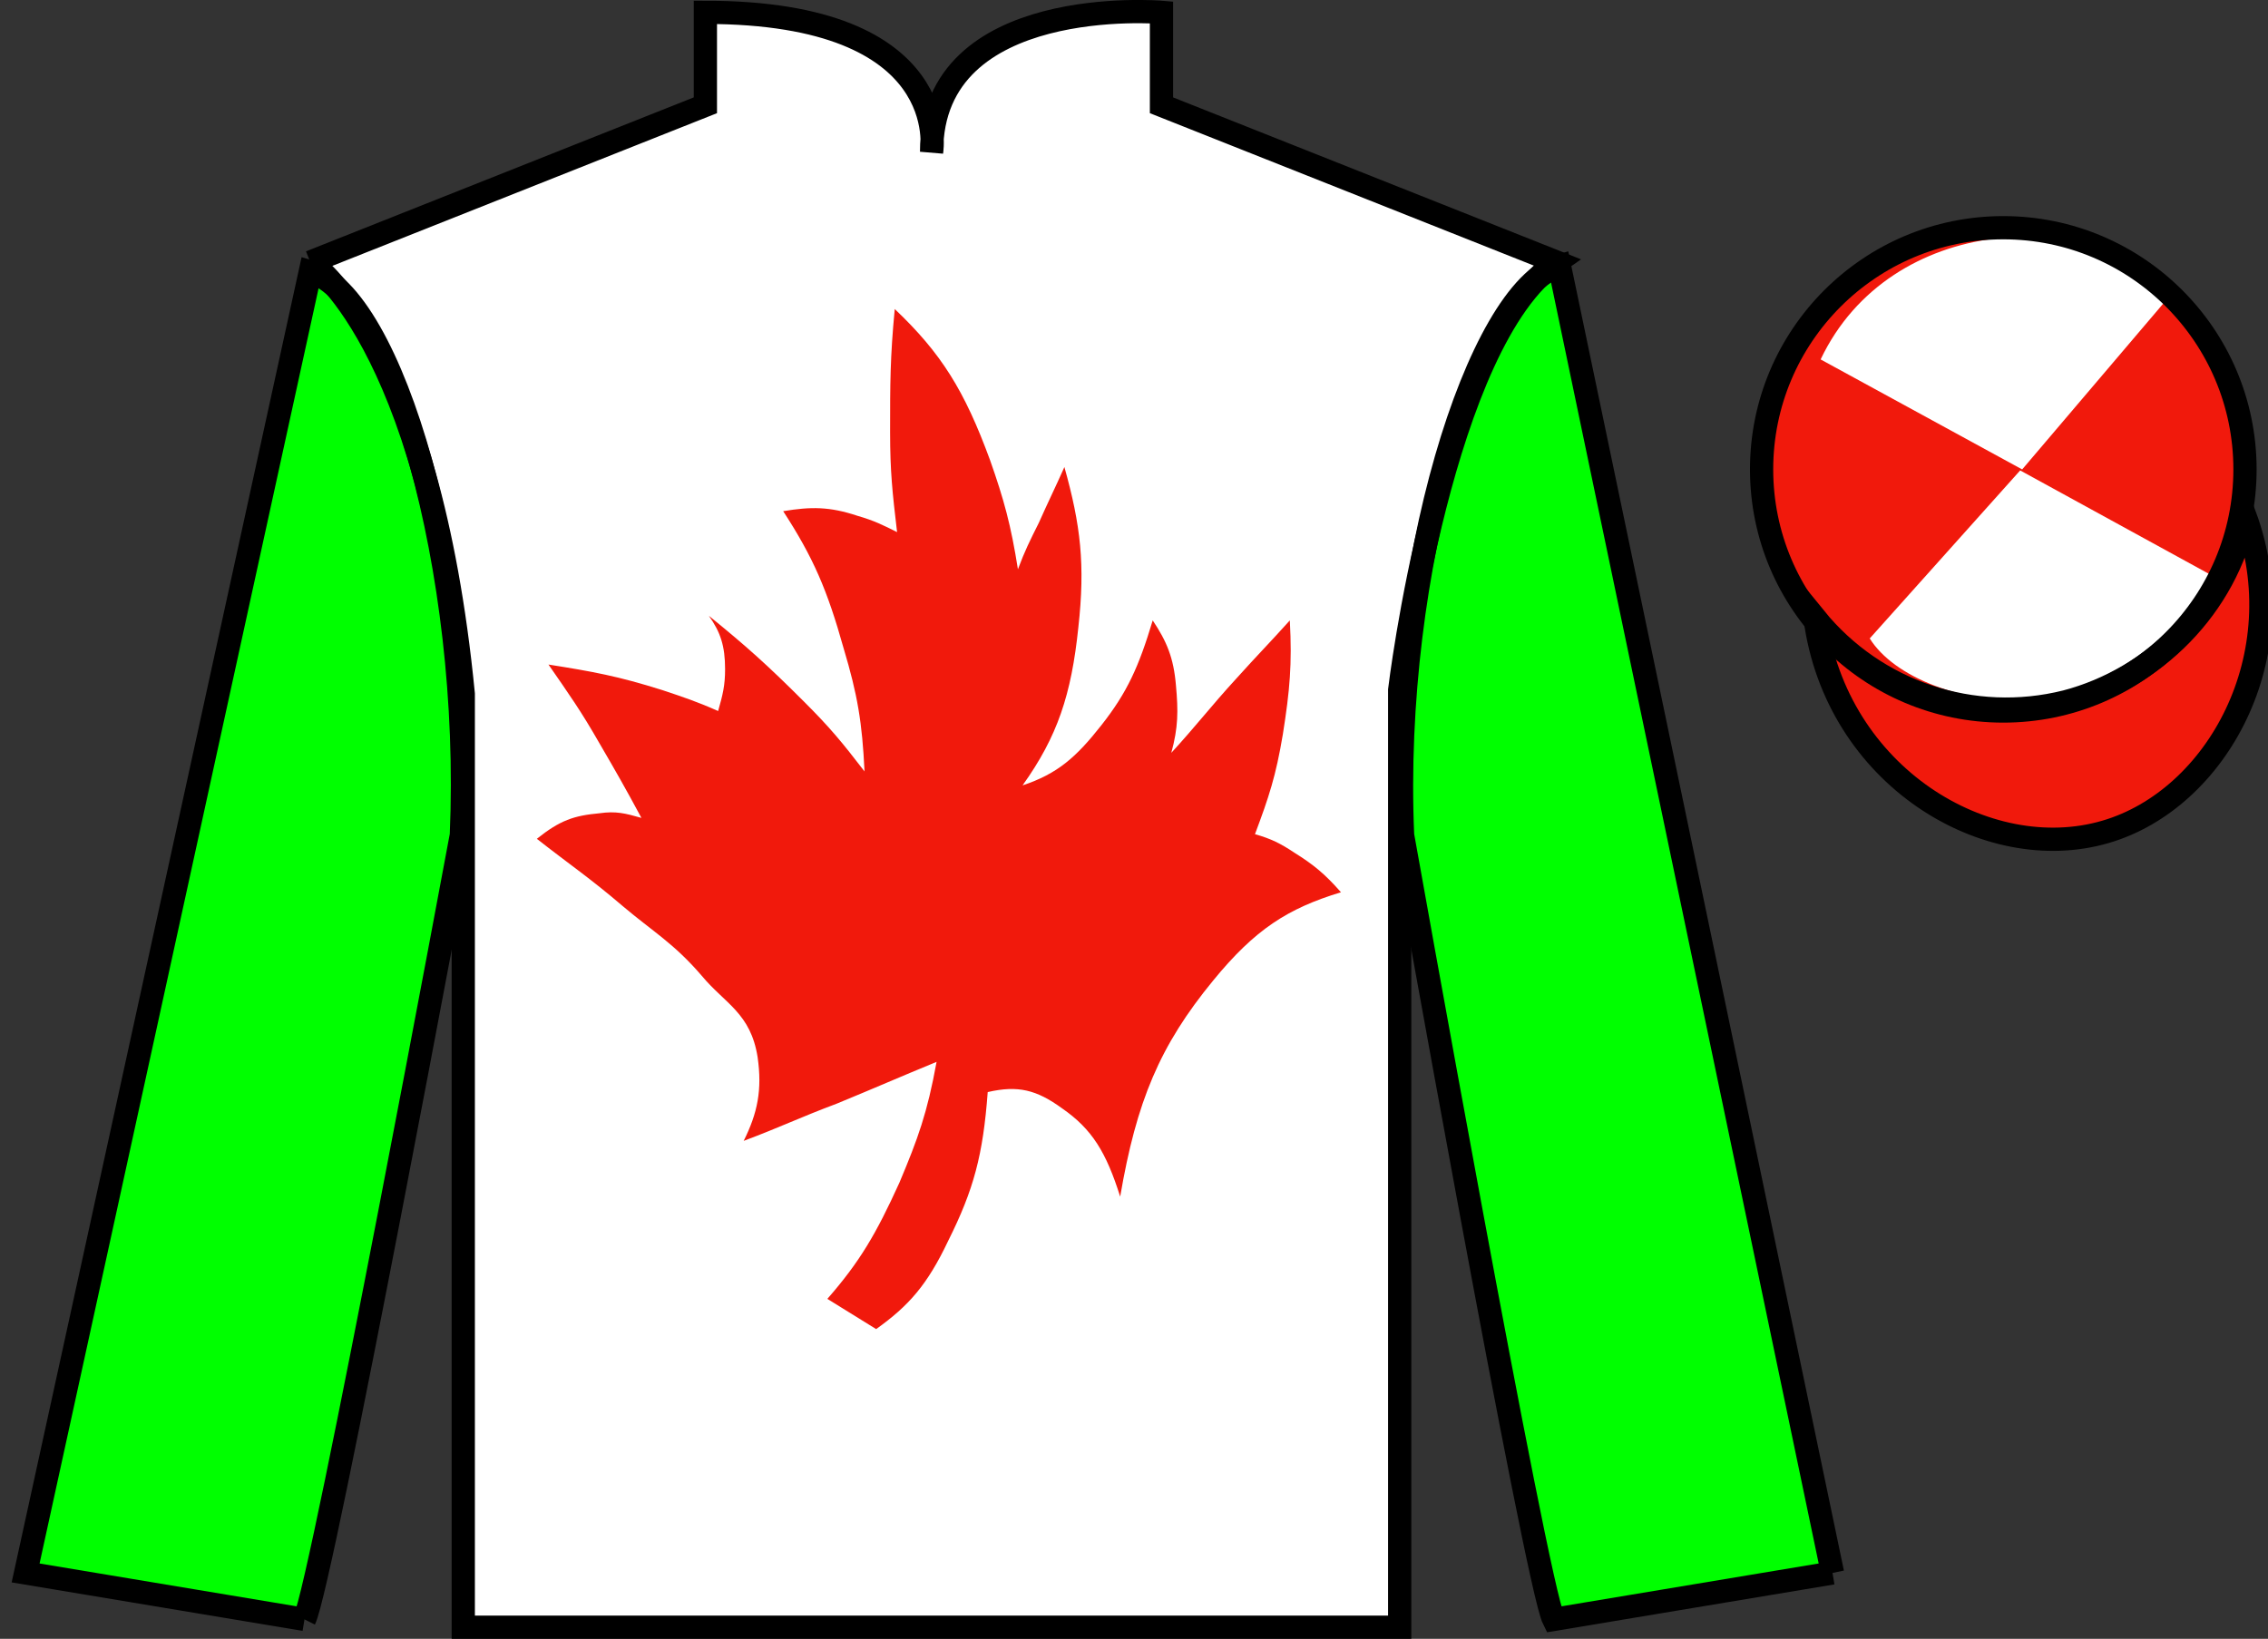
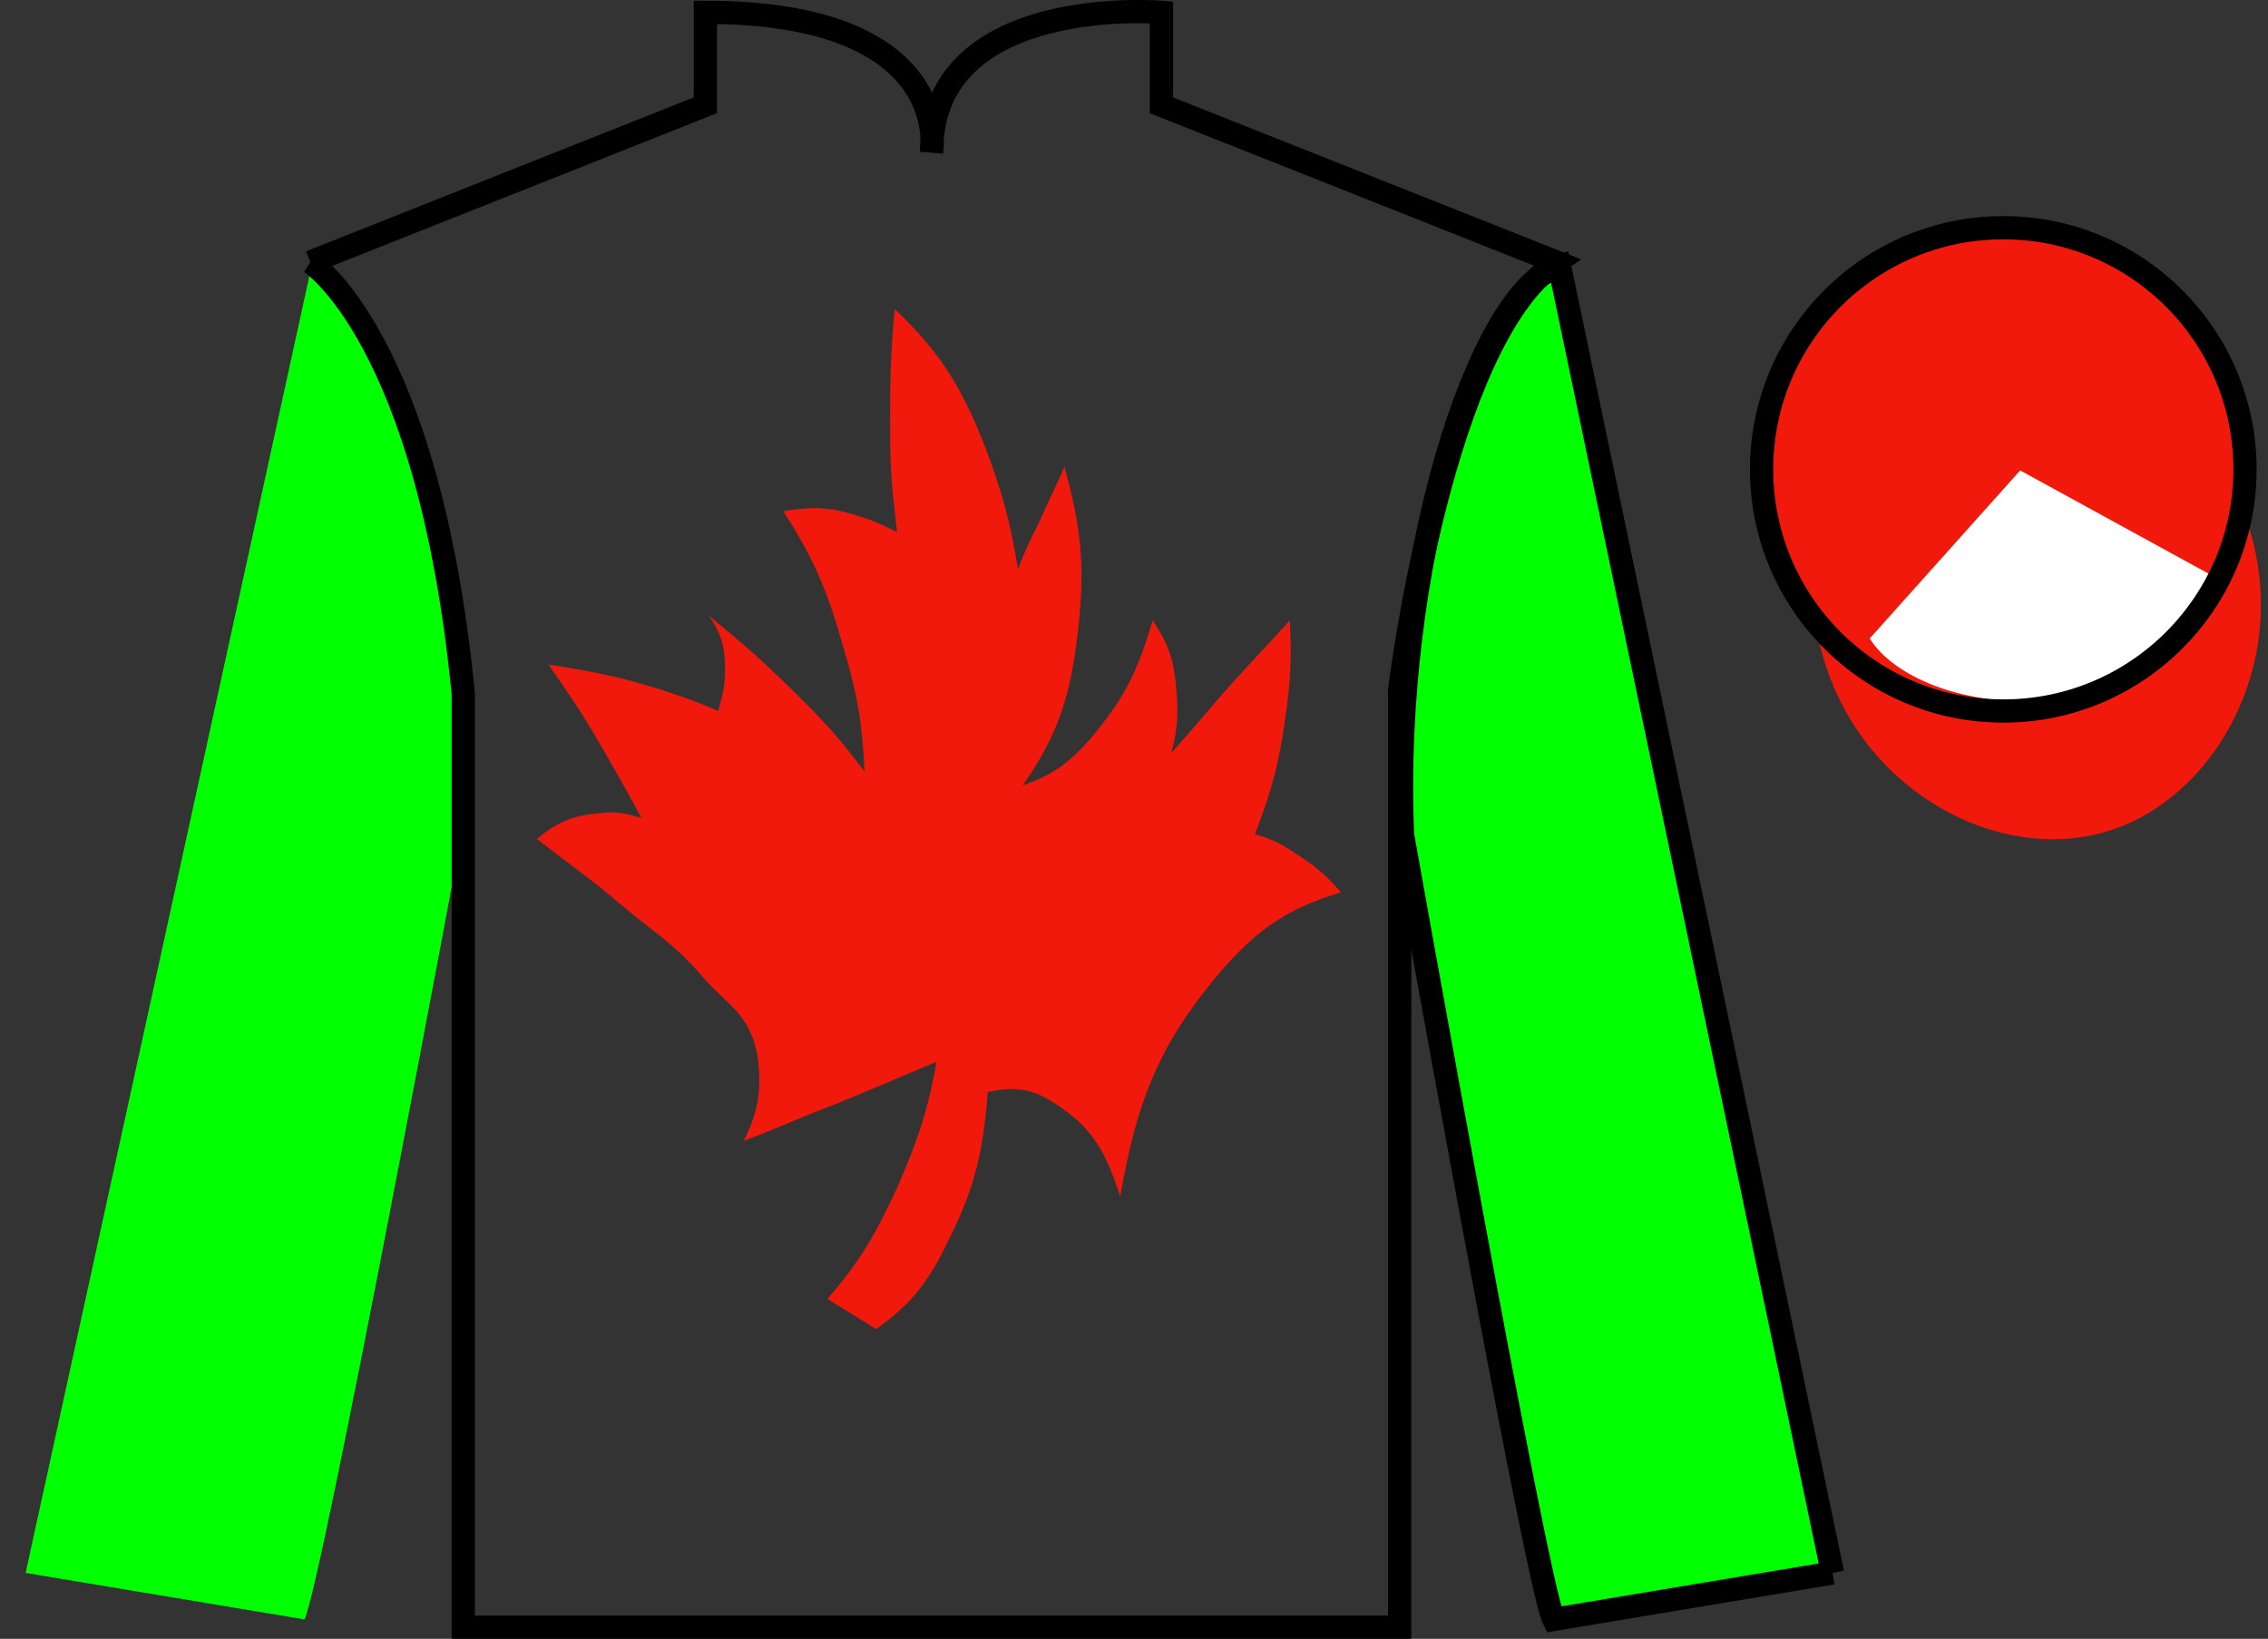
<svg xmlns="http://www.w3.org/2000/svg" version="1.1" preserveAspectRatio="xMidYMid meet" viewBox="0 0 97.59 70.53" width="97.59" height="70.53">
  <rect x="0" y="0" width="97.59" height="70.53" fill="#333333" stroke="none" />
  <g id="silk">
    <g id="silk-jersey">
      <g id="silk-sleeves" transform="translate(0.5 0)" fill="#00ff00">
        <path id="left-silk-sleeve" d="M 12.602 69.695 C 13.352 68.195 19.352 35.945 19.352 35.945 C 19.852 24.445 16.352 12.695 12.852 11.695 L 0.602 67.695 L 12.602 69.695 " />
        <path id="right-silk-sleeve" d="M 78.352 67.695 L 66.602 11.445 C 63.102 12.445 59.352 24.445 59.852 35.945 C 59.852 35.945 65.602 68.195 66.352 69.695 L 78.352 67.695 " />
      </g>
      <g id="silk-cuffs" fill="None">
        <g>
          <polygon points="13.5,69.6 15.2,60.7 3.6,58.9 1.6,67.4" />
          <path d="M8.3,64.3" />
        </g>
        <g>
-           <rect x="66.3" y="60" transform="matrix(0.981 -0.197 0.197 0.981 -11.236 15.457)" width="11.8" height="8.6" />
          <path d="M72.2,64.3" />
        </g>
      </g>
      <g id="silk-body" fill="#ffffff">
-         <path d="M 13.352 11.281 C 13.352 11.281 18.434 14.531 19.934 29.863 C 19.934 29.863 19.934 44.863 19.934 70.031 L 60.227 70.031 L 60.227 29.695 C 60.227 29.695 62.02 14.695 66.977 11.281 L 49.977 4.531 L 49.977 0.531 C 49.977 0.531 40.086 -0.305 40.086 6.531 C 40.086 6.531 41.102 0.531 30.352 0.531 L 30.352 4.531 L 13.352 11.281" />
-       </g>
+         </g>
      <g id="silk-collar" fill="None">
        <polygon class="st4" points="30.9,0.5 33.3,0.6 35.2,1 37.4,1.8 38.7,2.7 39.8,4.5 40.2,6.2 40.7,4.5 41.7,2.7 43.2,1.7 45.8,0.7 49.6,0.5 49.6,4.7 40.2,7.3 30.9,4.7  " />
      </g>
      <g id="silk-sleeves-pattern" transform="translate(0.5 0)" stroke="none" fill="#00ff00" />
      <g id="silk-body-pattern" stroke="none" fill="#f1190c">
        <path d="M35.6,55.9c1.4-1.6,2.1-2.8,3.1-5c0.8-1.9,1.2-3,1.6-5.2c-1.7,0.7-2.6,1.1-4.3,1.8c-1.6,0.6-2.4,1-4,1.6 c0.6-1.2,0.8-2.2,0.6-3.6c-0.3-1.9-1.4-2.3-2.4-3.5c-1.2-1.4-2.1-1.9-3.4-3c-1.4-1.2-2.3-1.8-3.7-2.9c1-0.8,1.6-1,2.7-1.1 c0.7-0.1,1.1,0,1.8,0.2c-0.7-1.3-1.1-2-1.8-3.2c-0.8-1.4-1.3-2.1-2.2-3.4c1.9,0.3,3,0.5,4.9,1.1c0.9,0.3,1.5,0.5,2.4,0.9 c0.2-0.7,0.3-1.1,0.3-1.8c0-1-0.2-1.6-0.7-2.3c1.6,1.3,2.5,2.1,4.1,3.7c1.1,1.1,1.6,1.7,2.6,3c-0.1-2.1-0.3-3.3-0.9-5.3 c-0.7-2.5-1.3-3.9-2.6-5.9c1.2-0.2,2-0.2,3.2,0.2c0.7,0.2,1.1,0.4,1.7,0.7c-0.2-1.7-0.3-2.6-0.3-4.3c0-2.1,0-3.2,0.2-5.3 c2,1.9,3,3.5,4.1,6.5c0.6,1.7,0.9,2.8,1.2,4.7c0.3-0.8,0.5-1.2,0.9-2c0.4-0.9,0.7-1.5,1.1-2.4c0.7,2.5,0.9,4.2,0.6,6.9 c-0.3,2.9-0.9,4.7-2.4,6.8c1.5-0.5,2.3-1.2,3.4-2.6c1.1-1.4,1.6-2.5,2.2-4.5c0.6,0.9,0.9,1.6,1,2.8c0.1,1.1,0.1,1.8-0.2,2.9 c1.1-1.2,1.7-2,2.8-3.2c0.9-1,1.4-1.5,2.3-2.5c0.1,1.9,0,3-0.3,4.9c-0.3,1.8-0.6,2.7-1.2,4.3c0.7,0.2,1.1,0.4,1.7,0.8 c0.8,0.5,1.3,0.9,2,1.7c-2.3,0.7-3.7,1.6-5.5,3.8c-2.3,2.8-3.3,5.2-4,9.3c-0.6-1.9-1.2-2.9-2.5-3.8c-1.1-0.8-1.9-1-3.2-0.7 c-0.2,2.7-0.6,4.2-1.7,6.4c-0.9,1.9-1.7,2.8-3.1,3.8L35.6,55.9z" />
      </g>
    </g>
    <g id="silk-jersey-outline" stroke="#000000" stroke-width="1" stroke-opacity="1">
      <g id="silk-sleeves" transform="translate(0.5 0)" fill="none">
-         <path id="left-silk-sleeve" d="M 12.602 69.695 C 13.352 68.195 19.352 35.945 19.352 35.945 C 19.852 24.445 16.352 12.695 12.852 11.695 L 0.602 67.695 L 12.602 69.695 " />
        <path id="right-silk-sleeve" d="M 78.352 67.695 L 66.602 11.445 C 63.102 12.445 59.352 24.445 59.852 35.945 C 59.852 35.945 65.602 68.195 66.352 69.695 L 78.352 67.695 " />
      </g>
      <g id="silk-body" fill="none">
        <path d="M 13.352 11.281 C 13.352 11.281 18.434 14.531 19.934 29.863 C 19.934 29.863 19.934 44.863 19.934 70.031 L 60.227 70.031 L 60.227 29.695 C 60.227 29.695 62.02 14.695 66.977 11.281 L 49.977 4.531 L 49.977 0.531 C 49.977 0.531 40.086 -0.305 40.086 6.531 C 40.086 6.531 41.102 0.531 30.352 0.531 L 30.352 4.531 L 13.352 11.281" />
      </g>
    </g>
    <g id="silk-cap">
      <g id="silk-cap-body" fill="#f1190c">
        <circle cx="86.2" cy="20.2" r="10.4" />
        <path d="M78.1,26.6c0.9,6.8,7.4,10.7,12.5,9.2c4.8-1.4,8.2-7.6,6-13.6c-0.8,3.9-3.9,7-7.7,8 C84.9,31.2,80.7,29.8,78.1,26.6z" />
      </g>
      <g id="silk-cap-pattern" fill="#ffffff">
-         <path d="M 93.457 12.625 L 87.012 20.203 L 78.34 15.469 C 81.336 9.156 90.051 8.891 93.457 12.625 " />
        <path d="M 80.453 27.477 L 86.926 20.246 L 95.859 25.141 C 92.215 32.086 82.551 30.832 80.453 27.477 " />
      </g>
    </g>
    <g id="silk-cap-outline" stroke="#000000" stroke-width="1" stroke-opacity="1">
      <g id="silk-cap-body" fill="none">
        <circle cx="86.2" cy="20.2" r="10.4" />
-         <path d="M78.1,26.6c0.9,6.8,7.4,10.7,12.5,9.2c4.8-1.4,8.2-7.6,6-13.6c-0.8,3.9-3.9,7-7.7,8 C84.9,31.2,80.7,29.8,78.1,26.6z" />
      </g>
    </g>
  </g>
</svg>